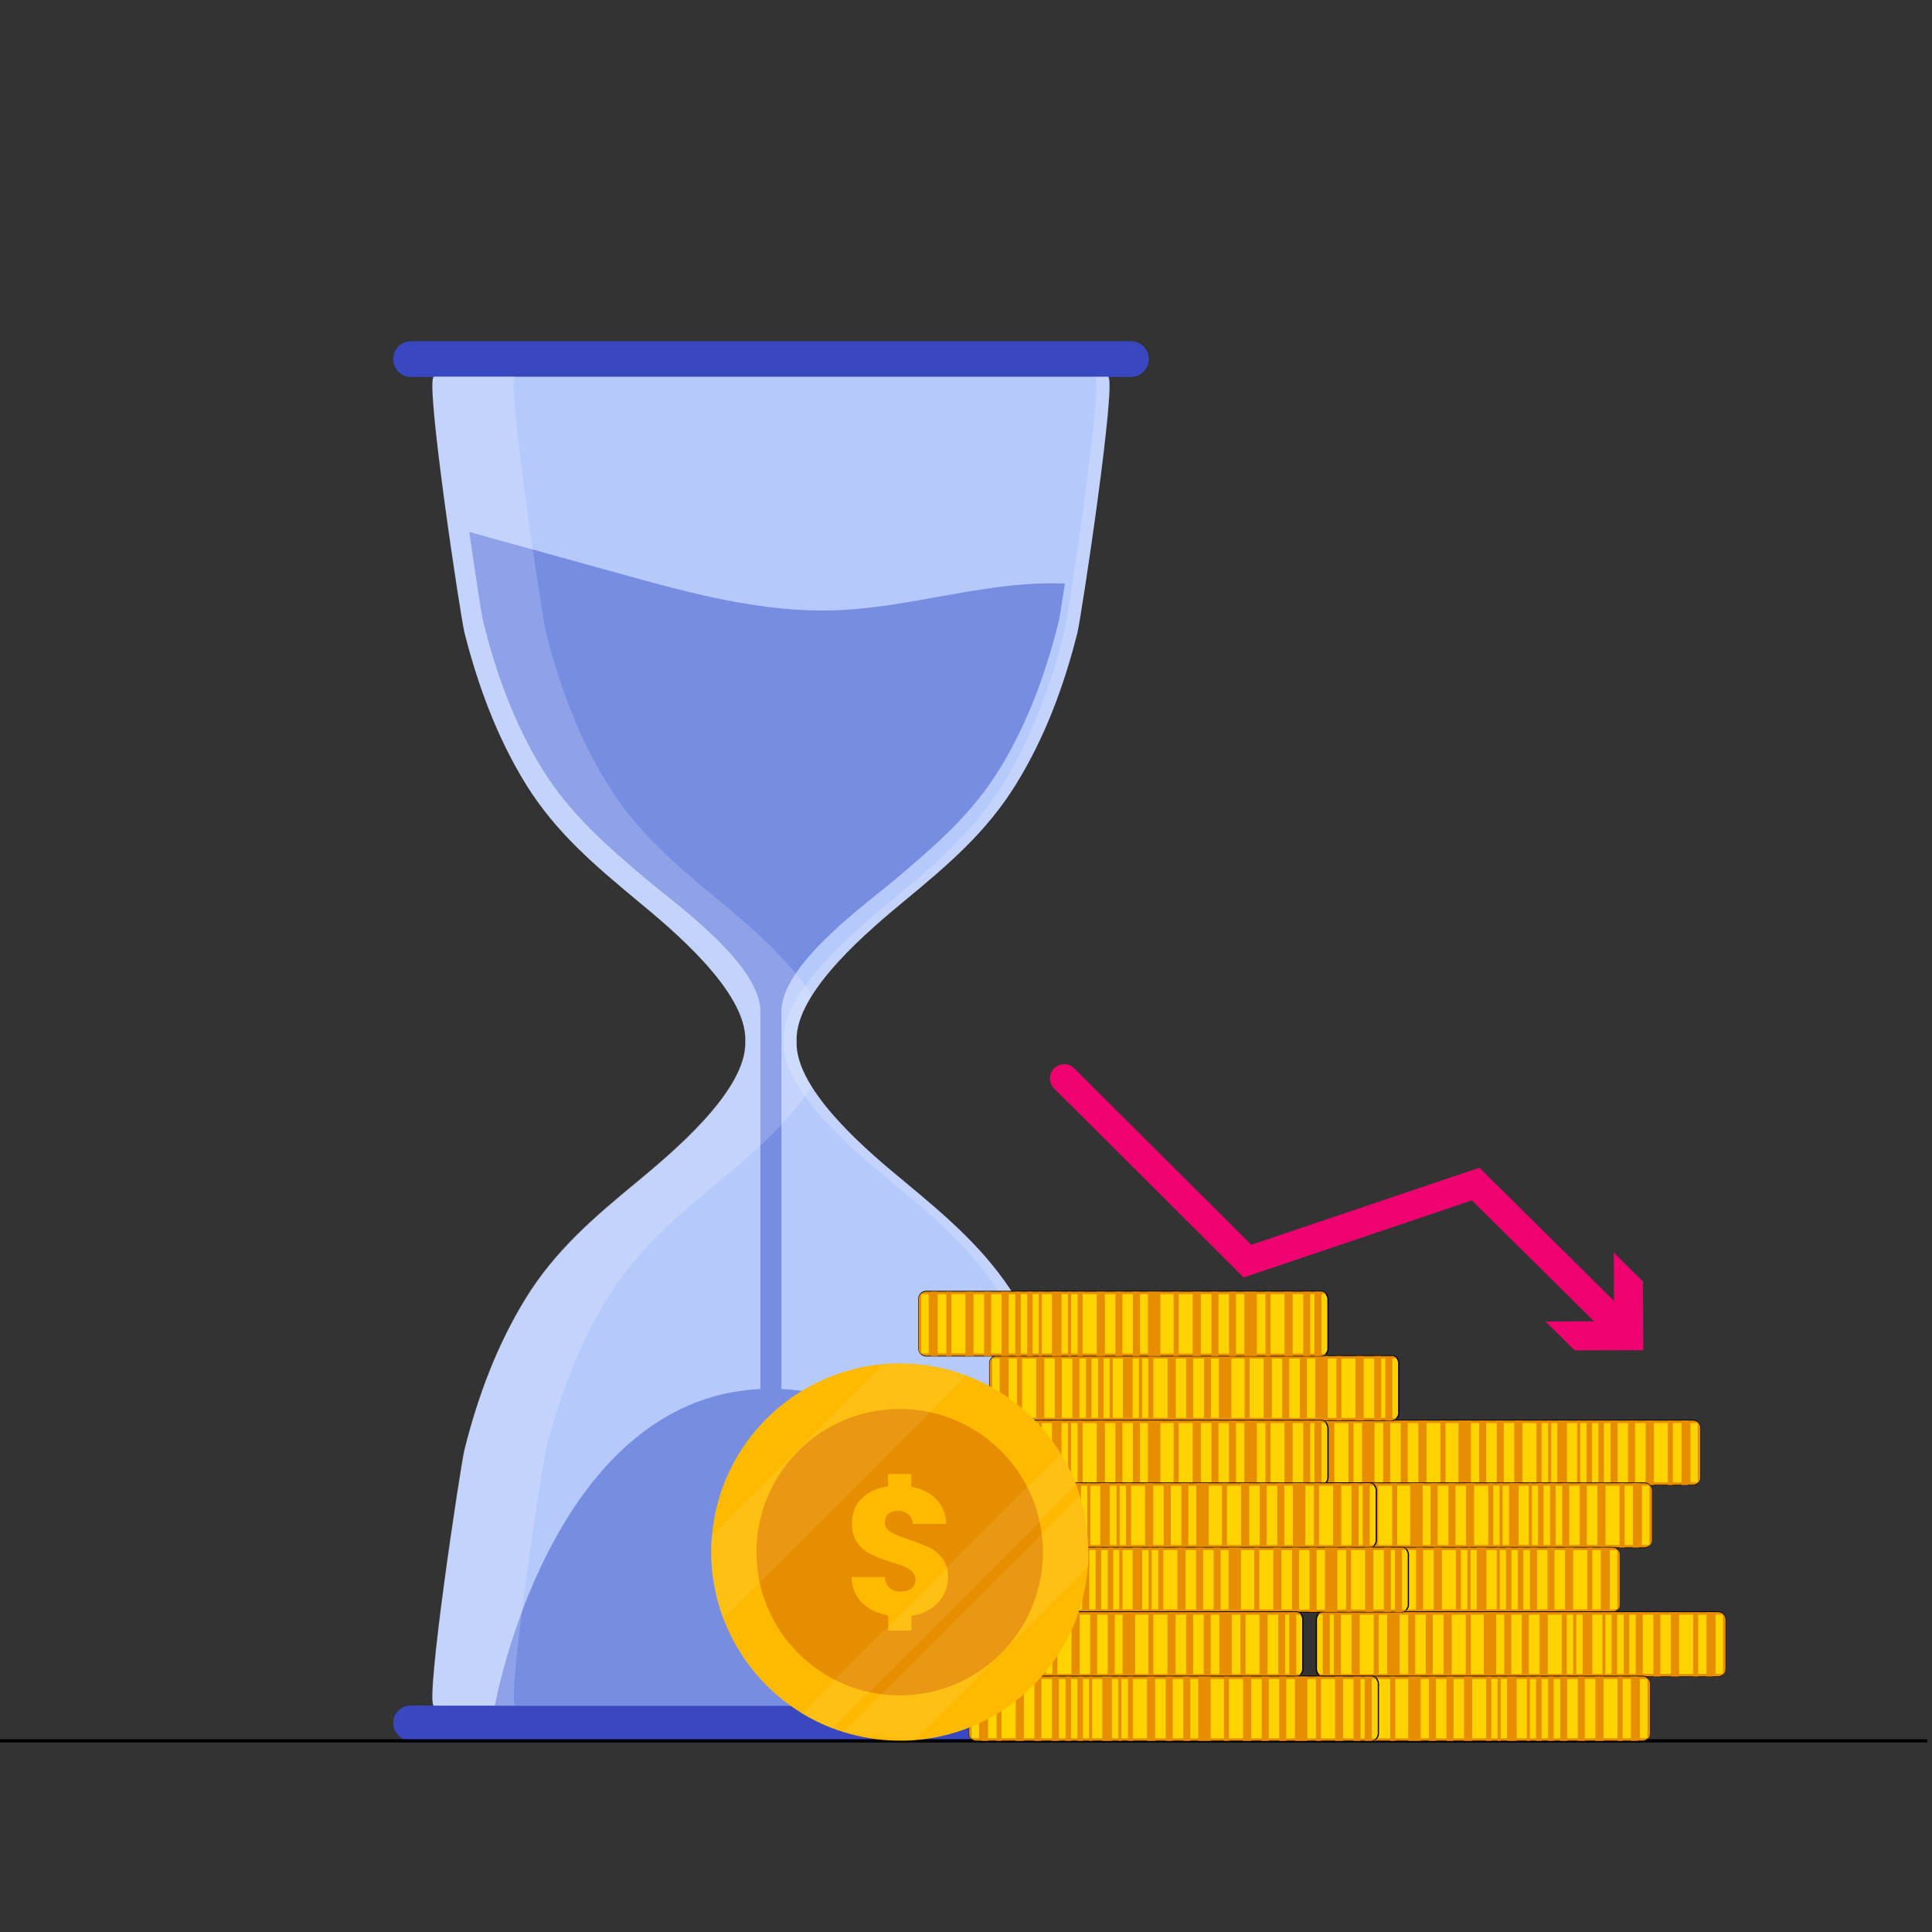
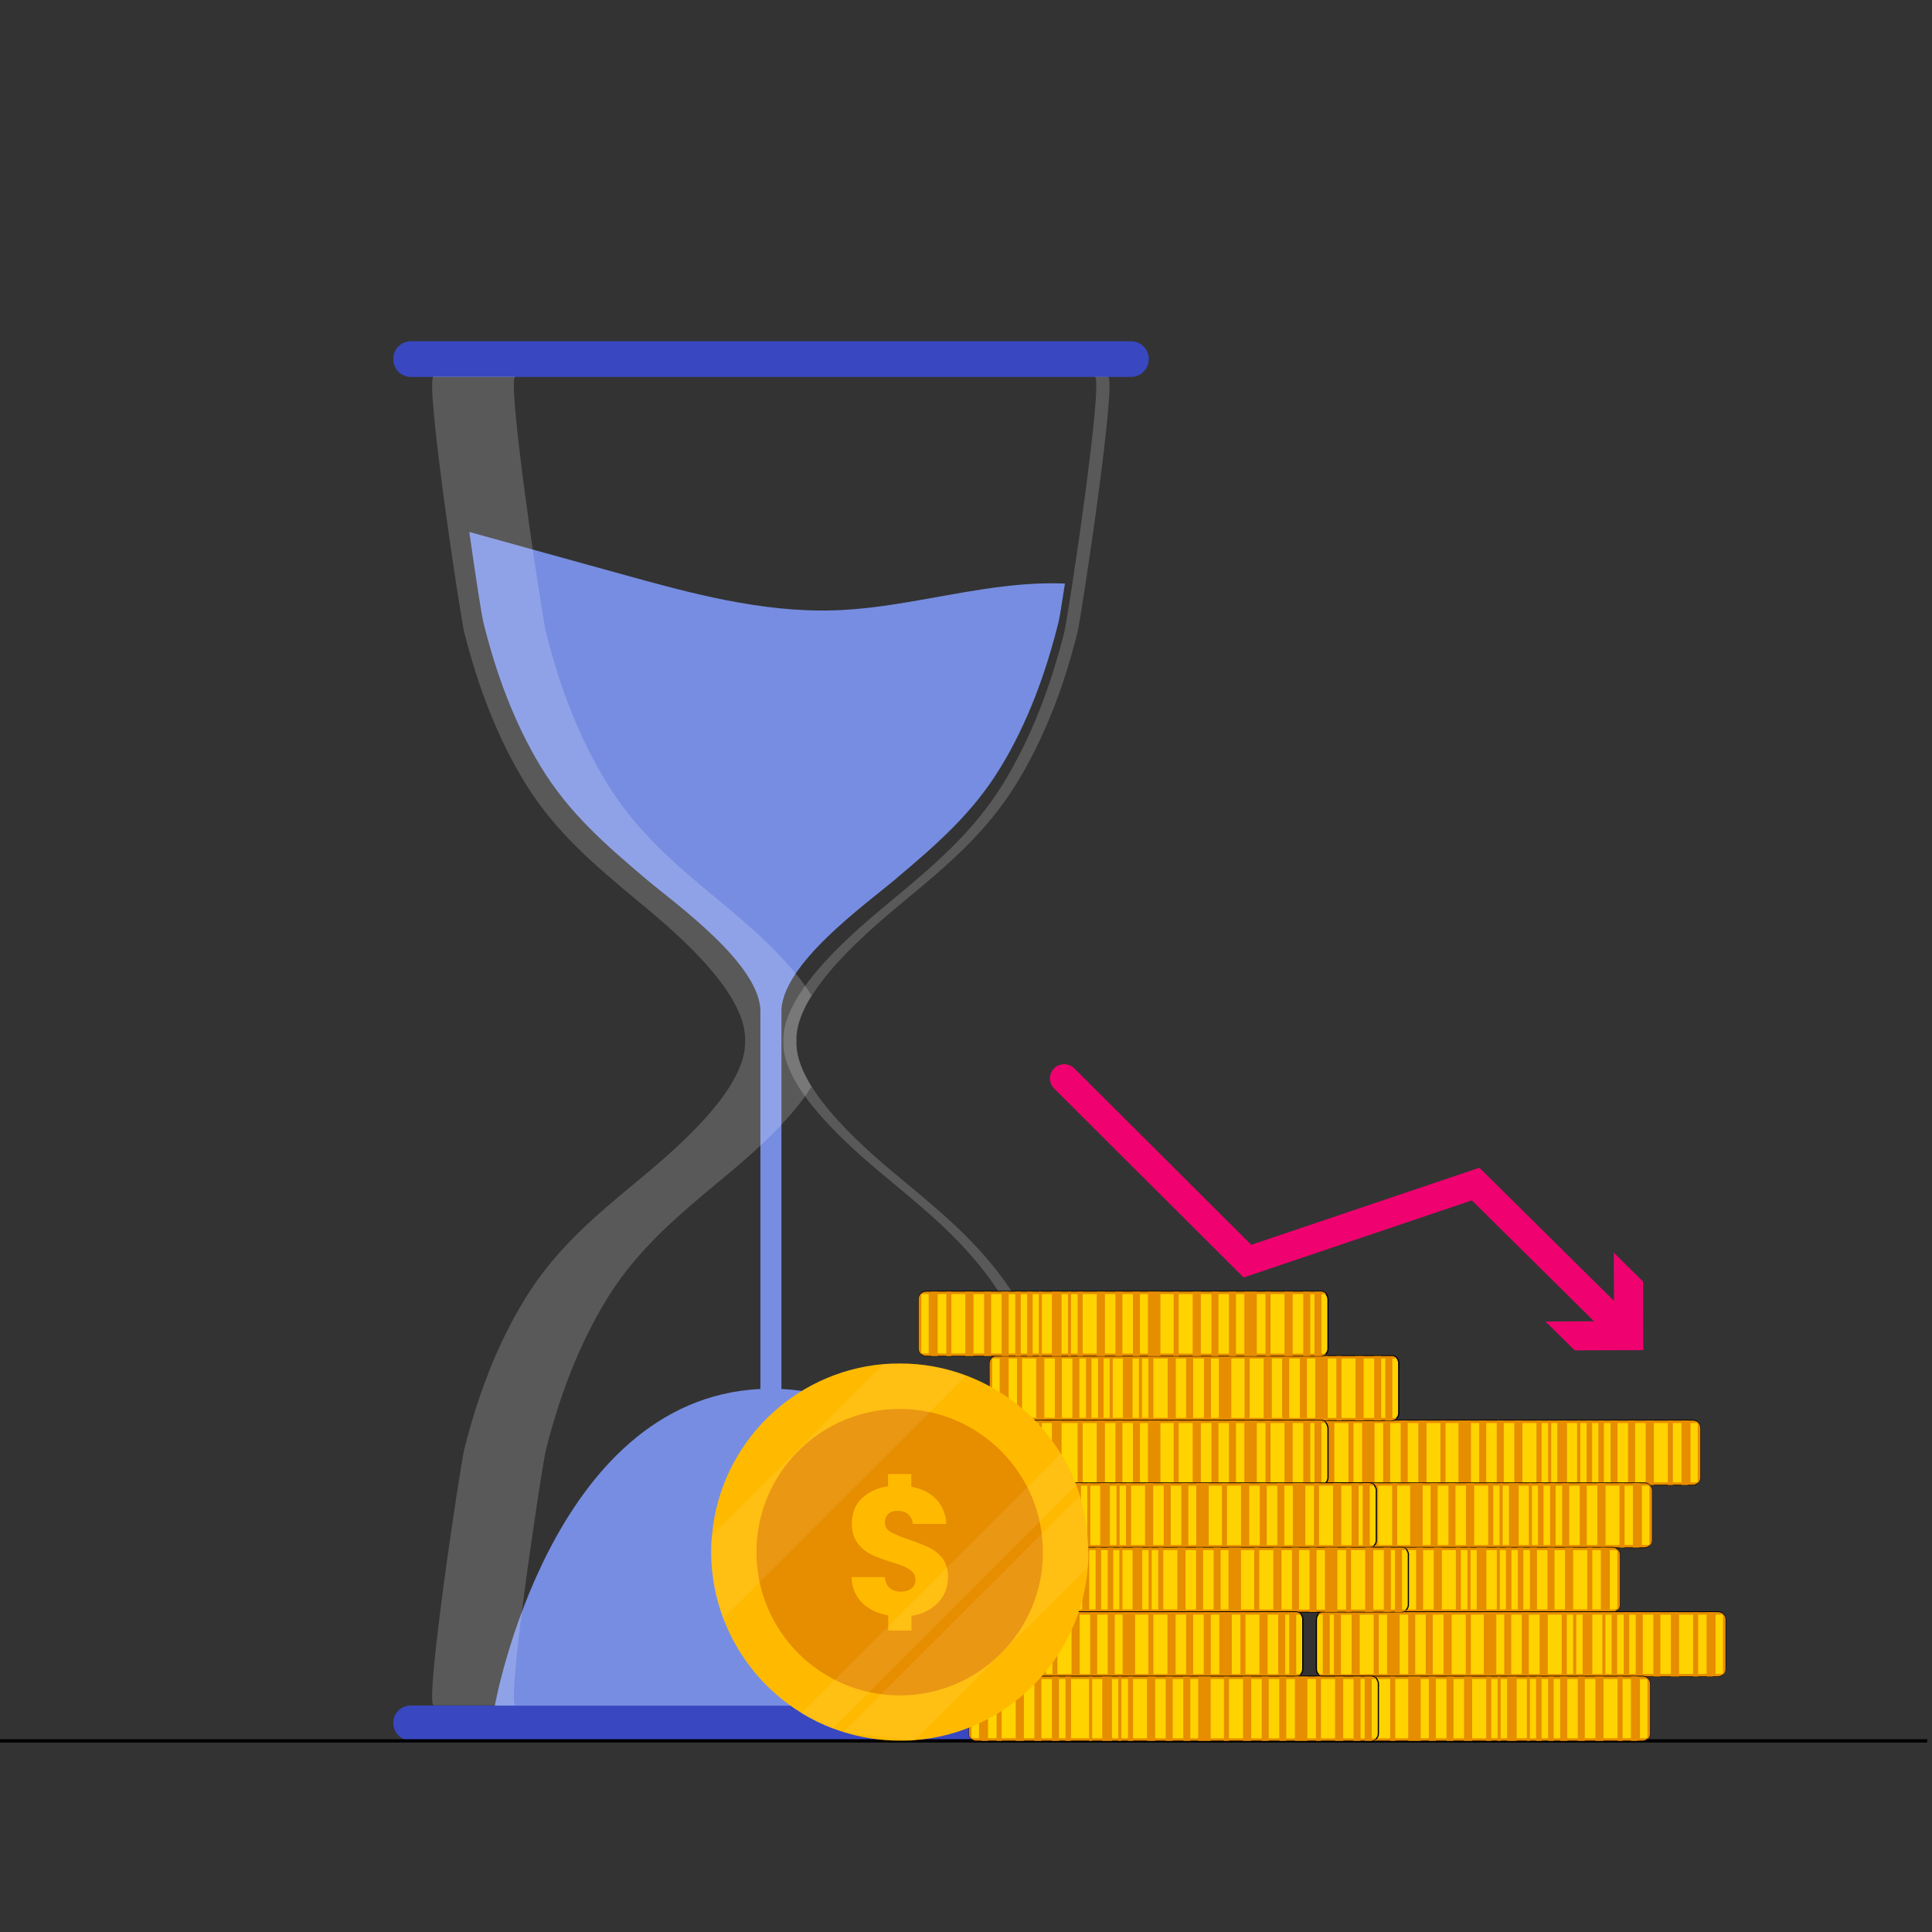
<svg xmlns="http://www.w3.org/2000/svg" id="Layer_1" data-name="Layer 1" viewBox="0 0 206 206">
  <rect x="0" y="0" width="206" height="206" fill="#333333" stroke="none" />
  <defs>
    <style>
      .cls-1, .cls-2, .cls-3, .cls-4 {
        fill: none;
      }

      .cls-2 {
        stroke: #ef026f;
        stroke-linecap: round;
        stroke-width: 3.04px;
      }

      .cls-2, .cls-5, .cls-3 {
        stroke-miterlimit: 10;
      }

      .cls-6 {
        fill: #ef026f;
      }

      .cls-7 {
        fill: #ffba00;
      }

      .cls-8 {
        fill: #e78d00;
      }

      .cls-9 {
        fill: #b5c9fb;
      }

      .cls-10 {
        fill: #3947c0;
      }

      .cls-11 {
        fill: #768de1;
      }

      .cls-5 {
        fill: #ffd300;
        stroke-width: .13px;
      }

      .cls-5, .cls-3 {
        stroke: #000;
      }

      .cls-12 {
        fill: #fff;
        opacity: .19;
      }

      .cls-12, .cls-13 {
        isolation: isolate;
      }

      .cls-3 {
        stroke-width: .35px;
      }

      .cls-13 {
        fill: #ffe6b0;
        opacity: .11;
      }

      .cls-4 {
        opacity: .22;
      }
    </style>
  </defs>
  <g>
    <path class="cls-10" d="m43.8,36.39h76.82c1.03,0,1.87.84,1.87,1.9h0c0,1.03-.84,1.9-1.87,1.9H43.8c-1.03,0-1.87-.84-1.87-1.9h0c-.02-1.05.82-1.9,1.87-1.9Z" />
    <path class="cls-10" d="m43.8,181.85h76.82c1.03,0,1.87.84,1.87,1.87h0c0,1.03-.84,1.87-1.87,1.87H43.8c-1.03,0-1.87-.84-1.87-1.87h0c-.02-1.03.82-1.87,1.87-1.87Z" />
-     <path class="cls-9" d="m108.34,138.43c-3.19-5.15-7.33-8.64-11.9-12.44-3.4-2.81-11.73-9.65-11.5-14.97-.23-5.32,8.13-12.16,11.5-14.97,4.59-3.79,8.74-7.31,11.9-12.44,3.07-4.97,5.11-10.47,6.53-16.11.42-1.66,4.29-27.33,3.26-27.33H46.28c-1.03,0,2.83,25.67,3.26,27.33,1.43,5.62,3.47,11.15,6.53,16.11,3.19,5.15,7.33,8.64,11.9,12.44,3.4,2.81,11.73,9.65,11.5,14.97.23,5.32-8.13,12.16-11.5,14.97-4.59,3.79-8.74,7.31-11.9,12.44-3.07,4.97-5.11,10.47-6.53,16.11-.42,1.66-4.29,27.33-3.26,27.33h71.83c1.03,0-2.83-25.67-3.26-27.33-1.41-5.64-3.47-11.17-6.51-16.11h0Z" />
    <path class="cls-11" d="m95.56,93.67c4.31-3.63,8.2-7,11.17-11.92,2.88-4.75,4.8-10.05,6.14-15.43.09-.35.35-1.92.68-4.1-2.88-.12-5.78.16-8.64.59-5.34.8-10.63,2.11-16.04,2.27-7.71.23-15.27-1.83-22.69-3.89-5.39-1.5-10.77-2.97-16.14-4.47.68,4.82,1.33,8.99,1.5,9.63,1.33,5.39,3.26,10.68,6.14,15.43,3,4.92,6.89,8.29,11.17,11.92,3.19,2.69,12.44,9.25,12.23,14.33v40.07c-22.48,1.08-28.32,33.77-28.32,33.77h58.88s-5.83-32.7-28.32-33.77v-40.07c-.19-5.11,9.06-11.66,12.25-14.36h0Z" />
    <path class="cls-12" d="m58.22,154.54c1.43-5.62,3.47-11.15,6.53-16.11,3.19-5.15,7.33-8.64,11.9-12.44,2.41-1.99,7.33-6.04,9.88-10.12-1.03-1.66-1.69-3.33-1.62-4.87-.07-1.55.59-3.21,1.62-4.87-2.55-4.08-7.47-8.13-9.88-10.12-4.59-3.79-8.74-7.31-11.9-12.44-3.07-4.97-5.11-10.47-6.53-16.11-.42-1.66-4.29-27.33-3.26-27.33h-8.71c-1.03,0,2.83,25.67,3.26,27.33,1.43,5.62,3.47,11.15,6.53,16.11,3.19,5.15,7.33,8.64,11.9,12.44,3.4,2.81,11.73,9.65,11.5,14.97.23,5.32-8.13,12.16-11.5,14.97-4.59,3.79-8.74,7.31-11.9,12.44-3.07,4.97-5.11,10.47-6.53,16.11-.42,1.66-4.29,27.33-3.26,27.33h8.71c-1.03.02,2.83-25.62,3.26-27.29h0Z" />
-     <path class="cls-12" d="m108.34,138.43c-3.19-5.15-7.33-8.64-11.9-12.44-3.4-2.81-11.73-9.65-11.5-14.97-.23-5.32,8.13-12.16,11.5-14.97,4.59-3.79,8.74-7.31,11.9-12.44,3.07-4.97,5.11-10.47,6.53-16.11.42-1.66,4.29-27.33,3.26-27.33h-1.41c1.03,0-2.83,25.67-3.26,27.33-1.43,5.62-3.47,11.15-6.53,16.11-3.19,5.15-7.33,8.64-11.9,12.44-3.4,2.81-11.73,9.65-11.5,14.97-.23,5.32,8.13,12.16,11.5,14.97,4.59,3.79,8.74,7.31,11.9,12.44,3.07,4.97,5.11,10.47,6.53,16.11.42,1.66,4.29,27.33,3.26,27.33h1.41c1.03,0-2.83-25.67-3.26-27.33-1.43-5.64-3.49-11.17-6.53-16.11h0Z" />
+     <path class="cls-12" d="m108.34,138.43c-3.19-5.15-7.33-8.64-11.9-12.44-3.4-2.81-11.73-9.65-11.5-14.97-.23-5.32,8.13-12.16,11.5-14.97,4.59-3.79,8.74-7.31,11.9-12.44,3.07-4.97,5.11-10.47,6.53-16.11.42-1.66,4.29-27.33,3.26-27.33h-1.41c1.03,0-2.83,25.67-3.26,27.33-1.43,5.62-3.47,11.15-6.53,16.11-3.19,5.15-7.33,8.64-11.9,12.44-3.4,2.81-11.73,9.65-11.5,14.97-.23,5.32,8.13,12.16,11.5,14.97,4.59,3.79,8.74,7.31,11.9,12.44,3.07,4.97,5.11,10.47,6.53,16.11.42,1.66,4.29,27.33,3.26,27.33c1.03,0-2.83-25.67-3.26-27.33-1.43-5.64-3.49-11.17-6.53-16.11h0Z" />
  </g>
  <line class="cls-3" y1="185.62" x2="205.49" y2="185.62" />
  <g>
    <g>
      <g>
        <path class="cls-5" d="m137.67,152.27v5.27c0,.21.07.4.21.54l.05.05s.05.05.09.07h0s.09.05.12.07c.05.02.09.02.14.05h42.23s.12,0,.16-.02h0s.09-.02.14-.05.09-.05.12-.07h0s.05-.02.07-.05c0,0,.02,0,.02-.02l.05-.05c.14-.14.21-.33.21-.54v-5.27c0-.21-.07-.4-.21-.54l-.07-.07c-.14-.12-.3-.19-.52-.19h-42.2s-.05,0-.07.02c-.05.02-.09.02-.12.05-.02.02-.07.05-.09.05-.05.02-.09.07-.12.12-.14.19-.21.37-.21.59h0Z" />
        <path class="cls-8" d="m137.88,151.73h43.23c-.14-.16-.35-.26-.59-.26h-42.25s-.05,0-.07.02c-.05.02-.09.02-.12.05-.02.02-.07.05-.09.05-.05.05-.07.09-.12.14h0Z" />
        <path class="cls-8" d="m137.88,158.08l.05.05s.05.05.09.07h0s.09.05.12.07c.05.02.09.02.14.05h42.23s.12,0,.16-.02h0s.09-.02.14-.05.09-.05.12-.07h0s.05-.02.07-.05c0,0,.02,0,.02-.02l.05-.05-43.19.02h0Z" />
        <path class="cls-8" d="m179.29,151.48v6.86h.54s.07,0,.12-.02h0s.07-.02.09-.05.07-.05.09-.07h0l.07-.07s.02-.05.05-.05v-6.35c-.12-.16-.26-.26-.42-.26h-.54Z" />
        <path class="cls-8" d="m181.02,151.66v6.49s.02,0,.02-.02l.05-.05c.14-.14.21-.33.21-.54v-5.27c0-.21-.07-.4-.21-.54,0-.05-.02-.07-.07-.07h0Z" />
        <rect class="cls-8" x="177.83" y="151.48" width=".54" height="6.86" />
        <rect class="cls-8" x="175.47" y="151.48" width=".87" height="6.86" />
        <rect class="cls-8" x="171.72" y="151.48" width=".75" height="6.86" />
        <rect class="cls-8" x="173.59" y="151.48" width=".75" height="6.86" />
        <rect class="cls-8" x="168.16" y="151.48" width=".33" height="6.86" />
        <rect class="cls-8" x="165.07" y="151.48" width=".33" height="6.86" />
        <rect class="cls-8" x="169.17" y="151.48" width=".59" height="6.86" />
        <rect class="cls-8" x="170.43" y="151.48" width=".59" height="6.86" />
        <rect class="cls-8" x="166.05" y="151.48" width="1.03" height="6.86" />
        <rect class="cls-8" x="163.83" y="151.48" width=".54" height="6.86" />
        <rect class="cls-8" x="161.46" y="151.48" width=".87" height="6.86" />
        <rect class="cls-8" x="157.72" y="151.48" width=".75" height="6.86" />
        <rect class="cls-8" x="159.59" y="151.48" width=".75" height="6.86" />
        <rect class="cls-8" x="155.51" y="151.48" width="1.33" height="6.86" />
        <rect class="cls-8" x="153.59" y="151.48" width=".54" height="6.86" />
        <rect class="cls-8" x="151.23" y="151.48" width=".87" height="6.86" />
        <rect class="cls-8" x="147.48" y="151.48" width=".75" height="6.86" />
        <rect class="cls-8" x="149.35" y="151.48" width=".75" height="6.86" />
        <rect class="cls-8" x="145.23" y="151.48" width="1.33" height="6.86" />
        <rect class="cls-8" x="143.78" y="151.48" width=".54" height="6.86" />
        <rect class="cls-8" x="141.41" y="151.48" width=".87" height="6.86" />
        <rect class="cls-8" x="139.54" y="151.48" width=".75" height="6.86" />
        <path class="cls-8" d="m138.37,151.48v6.86h.75v-6.86h-.75Z" />
      </g>
      <g>
        <path class="cls-5" d="m132.51,158.95v5.27c0,.21.07.4.21.54l.05.05s.05.05.09.07h0s.09.05.12.07c.05.02.09.02.14.05h42.23s.12,0,.16-.02h0s.09-.02.14-.05.09-.05.12-.07h0s.05-.02.07-.05c0,0,.02,0,.02-.02l.05-.05c.14-.14.21-.33.21-.54v-5.27c0-.21-.07-.4-.21-.54l-.07-.07c-.14-.12-.3-.19-.52-.19h-42.2s-.05,0-.07.02c-.05.02-.09.02-.12.05-.02.02-.07.05-.09.05-.05.02-.09.07-.12.12-.14.19-.21.37-.21.59h0Z" />
        <path class="cls-8" d="m132.73,158.41h43.23c-.14-.16-.35-.26-.59-.26h-42.25s-.05,0-.07.02c-.05.02-.09.02-.12.05-.02.02-.07.05-.09.05-.05.07-.09.09-.12.14h0Z" />
        <path class="cls-8" d="m132.73,164.75l.05.05s.05.05.09.07h0s.09.05.12.07c.05.02.09.02.14.05h42.23s.12,0,.16-.02h0s.09-.02.14-.05.09-.05.12-.07h0s.05-.02.07-.05c0,0,.02,0,.02-.02l.05-.05-43.19.02h0Z" />
        <path class="cls-8" d="m174.11,158.15v6.86h.54s.07,0,.12-.02h0s.07-.02.09-.05.07-.05.09-.07h0l.07-.07s.02-.05.05-.05v-6.35c-.12-.16-.26-.26-.42-.26h-.54Z" />
        <path class="cls-8" d="m175.87,158.34v6.49s.02,0,.02-.02l.05-.05c.14-.14.21-.33.21-.54v-5.27c0-.21-.07-.4-.21-.54,0-.02-.02-.05-.07-.07h0Z" />
        <rect class="cls-8" x="172.68" y="158.15" width=".54" height="6.86" />
        <rect class="cls-8" x="170.32" y="158.15" width=".87" height="6.86" />
        <rect class="cls-8" x="166.57" y="158.15" width=".75" height="6.86" />
        <rect class="cls-8" x="168.44" y="158.15" width=".75" height="6.86" />
        <rect class="cls-8" x="163.01" y="158.15" width=".33" height="6.86" />
        <rect class="cls-8" x="159.89" y="158.15" width=".33" height="6.86" />
        <rect class="cls-8" x="163.99" y="158.15" width=".59" height="6.86" />
        <rect class="cls-8" x="165.28" y="158.15" width=".59" height="6.86" />
        <rect class="cls-8" x="160.9" y="158.15" width="1.03" height="6.86" />
        <rect class="cls-8" x="158.68" y="158.15" width=".54" height="6.86" />
        <rect class="cls-8" x="156.31" y="158.15" width=".87" height="6.86" />
        <rect class="cls-8" x="152.54" y="158.15" width=".75" height="6.86" />
        <rect class="cls-8" x="154.44" y="158.15" width=".75" height="6.86" />
        <rect class="cls-8" x="150.36" y="158.15" width="1.33" height="6.86" />
        <rect class="cls-8" x="148.44" y="158.15" width=".54" height="6.86" />
        <rect class="cls-8" x="146.08" y="158.15" width=".87" height="6.86" />
        <rect class="cls-8" x="142.3" y="158.15" width=".75" height="6.86" />
        <rect class="cls-8" x="144.2" y="158.15" width=".75" height="6.86" />
        <rect class="cls-8" x="140.06" y="158.15" width="1.33" height="6.86" />
        <rect class="cls-8" x="138.63" y="158.15" width=".54" height="6.86" />
        <rect class="cls-8" x="136.26" y="158.15" width=".87" height="6.86" />
        <rect class="cls-8" x="134.39" y="158.15" width=".75" height="6.86" />
        <path class="cls-8" d="m133.19,158.15v6.86h.75v-6.86h-.75Z" />
      </g>
      <g>
        <path class="cls-5" d="m129.07,165.81v5.27c0,.21.07.4.21.54l.05.05s.05.05.09.07h0s.09.05.12.07c.05.02.09.02.14.05h42.25s.12,0,.16-.02h0s.09-.02.14-.05.09-.05.12-.07h0s.05-.02.07-.05c0,0,.02,0,.02-.02l.05-.05c.14-.14.21-.33.21-.54v-5.25c0-.21-.07-.4-.21-.54l-.07-.07c-.14-.12-.3-.19-.52-.19h-42.23s-.05,0-.07.02c-.05.02-.09.02-.12.05-.02.02-.07.05-.09.05-.05.02-.09.07-.12.12-.14.16-.21.35-.21.56h0Z" />
        <path class="cls-8" d="m129.28,165.27h43.23c-.14-.16-.35-.26-.59-.26h-42.25s-.05,0-.07.02c-.05.02-.09.02-.12.05-.02.02-.07.05-.09.05-.05.07-.07.12-.12.14h0Z" />
        <path class="cls-8" d="m129.28,171.62l.05.05s.05.05.09.07h0s.09.05.12.07c.05.02.09.02.14.05h42.25s.12,0,.16-.02h0s.09-.02.14-.05.09-.05.12-.07h0s.05-.02.07-.05c0,0,.02,0,.02-.02l.05-.05-43.21.02h0Z" />
        <path class="cls-8" d="m170.69,165.01v6.89h.54s.07,0,.12-.02h0s.07-.02.09-.05.07-.05.09-.07h0l.07-.07s.02-.05.05-.05v-6.35c-.12-.16-.26-.26-.42-.26l-.54-.02h0Z" />
        <path class="cls-8" d="m172.45,165.2v6.49s.02,0,.02-.02l.05-.05c.14-.14.21-.33.21-.54v-5.27c0-.21-.07-.4-.21-.54-.02-.02-.05-.05-.07-.07h0Z" />
        <rect class="cls-8" x="169.24" y="165.01" width=".54" height="6.86" />
        <rect class="cls-8" x="166.87" y="165.01" width=".87" height="6.86" />
        <rect class="cls-8" x="163.13" y="165.01" width=".75" height="6.86" />
        <rect class="cls-8" x="165" y="165.01" width=".75" height="6.86" />
        <rect class="cls-8" x="159.59" y="165.01" width=".33" height="6.86" />
        <rect class="cls-8" x="156.47" y="165.01" width=".33" height="6.86" />
        <rect class="cls-8" x="160.57" y="165.01" width=".59" height="6.86" />
        <rect class="cls-8" x="161.84" y="165.01" width=".59" height="6.86" />
        <rect class="cls-8" x="157.46" y="165.01" width="1.03" height="6.86" />
        <rect class="cls-8" x="155.23" y="165.01" width=".54" height="6.86" />
        <rect class="cls-8" x="152.87" y="165.01" width=".87" height="6.86" />
        <rect class="cls-8" x="149.12" y="165.01" width=".75" height="6.86" />
        <rect class="cls-8" x="150.99" y="165.01" width=".75" height="6.86" />
        <rect class="cls-8" x="146.94" y="165.01" width="1.33" height="6.86" />
        <rect class="cls-8" x="145" y="165.01" width=".54" height="6.86" />
        <rect class="cls-8" x="142.63" y="165.01" width=".87" height="6.86" />
        <rect class="cls-8" x="138.89" y="165.01" width=".75" height="6.86" />
        <rect class="cls-8" x="140.76" y="165.01" width=".75" height="6.86" />
        <rect class="cls-8" x="136.64" y="165.01" width="1.33" height="6.86" />
        <rect class="cls-8" x="135.18" y="165.01" width=".54" height="6.86" />
        <rect class="cls-8" x="132.82" y="165.01" width=".87" height="6.86" />
        <rect class="cls-8" x="130.95" y="165.01" width=".75" height="6.86" />
        <path class="cls-8" d="m129.77,165.04v6.86h.75v-6.86h-.63s-.09,0-.12,0h0Z" />
      </g>
      <g>
        <path class="cls-5" d="m140.36,172.69v5.27c0,.21.07.4.21.54l.05.05s.05.05.09.07h0s.09.05.12.07c.05.02.09.02.14.05h42.23s.12,0,.16-.02h0s.09-.02.14-.05.09-.05.12-.07h0s.05-.02.07-.05c0,0,.02,0,.02-.02l.05-.05c.14-.14.21-.33.21-.54v-5.27c0-.21-.07-.4-.21-.54l-.07-.07c-.14-.12-.3-.19-.52-.19h-42.2s-.05,0-.07.02c-.05.02-.09.02-.12.05-.02.02-.07.05-.09.05-.05.02-.09.07-.12.12-.14.19-.21.37-.21.59h0Z" />
        <path class="cls-8" d="m140.57,172.16h43.23c-.14-.16-.35-.26-.59-.26h-42.25s-.05,0-.07.02c-.05.02-.09.02-.12.05-.02.02-.07.05-.09.05-.05.05-.09.09-.12.14h0Z" />
        <path class="cls-8" d="m140.57,178.5l.05.05s.05.05.09.07h0s.09.05.12.07c.05.02.09.02.14.05h42.23s.12,0,.16-.02h0s.09-.02.14-.05.09-.05.12-.07h0s.05-.02.07-.05c0,0,.02,0,.02-.02l.05-.05-43.19.02h0Z" />
        <path class="cls-8" d="m181.96,171.9v6.86h.54s.07,0,.12-.02h0s.07-.02.09-.05.07-.05.09-.07h0l.07-.07s.02-.05.05-.05v-6.35c-.12-.16-.26-.26-.42-.26h-.54Z" />
        <path class="cls-8" d="m183.71,172.09v6.49s.02,0,.02-.02l.05-.05c.14-.14.21-.33.21-.54v-5.27c0-.21-.07-.4-.21-.54-.02-.02-.05-.07-.07-.07h0Z" />
        <rect class="cls-8" x="180.53" y="171.9" width=".54" height="6.86" />
        <rect class="cls-8" x="178.16" y="171.9" width=".87" height="6.86" />
        <rect class="cls-8" x="174.41" y="171.9" width=".75" height="6.86" />
        <rect class="cls-8" x="176.29" y="171.9" width=".75" height="6.86" />
        <rect class="cls-8" x="170.85" y="171.9" width=".33" height="6.86" />
        <rect class="cls-8" x="167.74" y="171.9" width=".33" height="6.86" />
        <rect class="cls-8" x="171.84" y="171.9" width=".59" height="6.86" />
        <rect class="cls-8" x="173.13" y="171.9" width=".59" height="6.86" />
        <rect class="cls-8" x="168.75" y="171.9" width="1.03" height="6.86" />
        <rect class="cls-8" x="166.52" y="171.9" width=".54" height="6.86" />
        <rect class="cls-8" x="164.16" y="171.9" width=".87" height="6.86" />
        <rect class="cls-8" x="160.39" y="171.9" width=".75" height="6.86" />
        <rect class="cls-8" x="162.26" y="171.9" width=".75" height="6.86" />
        <rect class="cls-8" x="158.21" y="171.9" width="1.33" height="6.86" />
        <rect class="cls-8" x="156.29" y="171.9" width=".54" height="6.86" />
        <rect class="cls-8" x="153.92" y="171.9" width=".87" height="6.86" />
        <rect class="cls-8" x="150.15" y="171.9" width=".75" height="6.86" />
        <rect class="cls-8" x="152.02" y="171.9" width=".75" height="6.86" />
        <rect class="cls-8" x="147.9" y="171.9" width="1.33" height="6.86" />
        <rect class="cls-8" x="146.47" y="171.9" width=".54" height="6.86" />
        <rect class="cls-8" x="144.11" y="171.9" width=".87" height="6.86" />
        <rect class="cls-8" x="142.23" y="171.9" width=".75" height="6.86" />
        <path class="cls-8" d="m141.04,171.9v6.86h.75v-6.86h-.75Z" />
      </g>
      <g>
        <path class="cls-5" d="m132.3,179.56v5.27c0,.21.07.4.21.54l.05.05s.05.05.09.07h0s.09.05.12.07c.05.02.09.02.14.05h42.23s.12,0,.16-.02h0s.09-.02.14-.05.09-.05.12-.07h0s.05-.02.07-.05c0,0,.02,0,.02-.02l.05-.05c.14-.14.21-.33.21-.54v-5.27c0-.21-.07-.4-.21-.54l-.07-.07c-.14-.12-.3-.19-.52-.19h-42.2s-.05,0-.07.02c-.05.02-.09.02-.12.05-.02.02-.07.05-.09.05-.05.02-.09.07-.12.12-.14.19-.21.37-.21.59h0Z" />
        <path class="cls-8" d="m132.51,179.02h43.23c-.14-.16-.35-.26-.59-.26h-42.25s-.05,0-.07.02c-.05.02-.09.02-.12.05-.02.02-.07.05-.09.05-.05.07-.09.09-.12.14h0Z" />
        <path class="cls-8" d="m132.51,185.36l.05.05s.05.05.09.07h0s.09.05.12.07c.05.02.09.02.14.05h42.23s.12,0,.16-.02h0s.09-.02.14-.05.09-.05.12-.07h0s.05-.02.07-.05c0,0,.02,0,.02-.02l.05-.05-43.19.02h0Z" />
        <path class="cls-8" d="m173.9,178.76v6.86h.54s.07,0,.12-.02h0s.07-.02.09-.05.07-.05.09-.07h0l.07-.07s.02-.05.05-.05v-6.35c-.12-.16-.26-.26-.42-.26h-.54Z" />
        <path class="cls-8" d="m175.66,178.95v6.49s.02,0,.02-.02l.05-.05c.14-.14.21-.33.21-.54v-5.27c0-.21-.07-.4-.21-.54,0-.02-.02-.05-.07-.07h0Z" />
        <rect class="cls-8" x="172.47" y="178.76" width=".54" height="6.86" />
        <rect class="cls-8" x="170.11" y="178.76" width=".87" height="6.86" />
        <rect class="cls-8" x="166.36" y="178.76" width=".75" height="6.86" />
        <rect class="cls-8" x="168.23" y="178.76" width=".75" height="6.86" />
        <rect class="cls-8" x="162.8" y="178.76" width=".33" height="6.86" />
        <rect class="cls-8" x="159.68" y="178.76" width=".33" height="6.86" />
        <rect class="cls-8" x="163.78" y="178.76" width=".59" height="6.86" />
        <rect class="cls-8" x="165.07" y="178.76" width=".59" height="6.86" />
        <rect class="cls-8" x="160.69" y="178.76" width="1.03" height="6.86" />
        <rect class="cls-8" x="158.47" y="178.76" width=".54" height="6.86" />
        <rect class="cls-8" x="156.1" y="178.76" width=".87" height="6.86" />
        <rect class="cls-8" x="152.35" y="178.76" width=".75" height="6.86" />
        <rect class="cls-8" x="154.23" y="178.76" width=".75" height="6.86" />
        <rect class="cls-8" x="150.15" y="178.76" width="1.33" height="6.86" />
        <rect class="cls-8" x="148.23" y="178.76" width=".54" height="6.86" />
        <rect class="cls-8" x="145.86" y="178.76" width=".87" height="6.86" />
        <rect class="cls-8" x="142.12" y="178.76" width=".75" height="6.86" />
        <rect class="cls-8" x="143.99" y="178.76" width=".75" height="6.86" />
        <rect class="cls-8" x="139.87" y="178.76" width="1.33" height="6.86" />
        <rect class="cls-8" x="138.42" y="178.76" width=".54" height="6.86" />
        <rect class="cls-8" x="136.05" y="178.76" width=".87" height="6.86" />
        <rect class="cls-8" x="134.18" y="178.76" width=".75" height="6.86" />
        <path class="cls-8" d="m132.98,178.76v6.86h.75v-6.86h-.75Z" />
      </g>
    </g>
    <g class="cls-4">
      <path class="cls-1" d="m129.28,165.27l.12-.12s.07-.05.09-.05c.05-.02.07-.05.12-.05.02,0,.05,0,.07-.02s.05,0,.07,0h32.11-28.76s-.09-.02-.14-.05c-.05-.02-.09-.05-.12-.07h0s-.05-.05-.09-.07l-.05-.05c-.14-.14-.21-.33-.21-.54v-5.27c0-.21.07-.4.21-.54l.12-.12s.07-.05.09-.05c.05-.02.07-.05.12-.05.02,0,.05,0,.07-.02s.05,0,.07,0h4.75s-.02,0-.02-.02l-.05-.05c-.14-.14-.21-.33-.21-.54v-5.27c0-.21.07-.4.21-.54l.12-.12s.07-.05.09-.05c.05-.02.07-.05.12-.05.02,0,.05,0,.07-.02s.05,0,.07,0h42.2s.12,0,.16.02h.05s.07.02.09.02.05.02.05.02c.02,0,.05.02.07.05.02.02.05.02.07.05h0l.07.07c.14.14.21.33.21.54v5.27c0,.21-.07.4-.21.54l-.05.05-.02.02s-.05.02-.07.05h0s-.09.05-.12.07-.09.02-.14.05h0s-.12.02-.16.02h-4.66l.07.07c.14.14.21.33.21.54v5.27c0,.21-.07.4-.21.54l-.05.05-.02.02s-.05.02-.07.05h0s-.09.05-.12.07c-.05.02-.09.02-.14.05h0s-.12.02-.16.02h-12.98,9.51s.12,0,.16.02t.05.02s.07.02.09.02.05.02.05.02c.02,0,.05.02.07.05.02.02.05.02.07.05h0l.07.07c.14.14.21.33.21.54v5.27c0,.21-.07.4-.21.54l-.05.05-.02.02s-.05.02-.07.05h0s-.09.05-.12.07c-.05.02-.09.02-.14.05h0s-.12.02-.16.02h-42.23s-.09-.02-.14-.05c-.05-.02-.09-.05-.12-.07h0s-.05-.05-.09-.07l-.05-.05c-.14-.14-.21-.33-.21-.54v-5.36c0-.21.07-.4.21-.54h0Z" />
      <path class="cls-1" d="m132.63,178.9s.07-.05.09-.05c.05-.02.07-.05.12-.05.02,0,.05,0,.07-.02h32.18-24.15s-.09-.02-.14-.05c-.05-.02-.09-.05-.12-.07h0s-.05-.05-.09-.07l-.05-.05c-.14-.14-.21-.33-.21-.54v-5.27c0-.21.07-.4.21-.54l.12-.12s.07-.05.09-.05c.05-.02.07-.05.12-.05.02,0,.05,0,.07-.02h42.27s.12,0,.16.02h.05s.07.02.09.02.05.02.05.02c.02,0,.05.02.07.05.02.02.05.02.07.05h0l.07.07c.14.14.21.33.21.54v5.27c0,.21-.07.4-.21.54l-.05.05-.02.02s-.05.02-.07.05h0s-.09.05-.12.07-.09.02-.14.05h0s-.12.02-.16.02h-17.59,9.51s.12,0,.16.02h.05s.07.02.09.02.05.02.05.02c.02,0,.05.02.07.05.02.02.05.02.07.05h0l.07.07c.14.14.21.33.21.54v5.27c0,.21-.07.4-.21.54l-.05.05-.02.02s-.05.02-.07.05h0s-.09.05-.12.07c-.05.02-.09.02-.14.05h0s-.12.02-.16.02h-42.23s-.09-.02-.14-.05c-.05-.02-.09-.05-.12-.07h0s-.05-.05-.09-.07l-.05-.05c-.14-.14-.21-.33-.21-.54v-5.27c0-.21.07-.4.21-.54.02-.09.07-.12.12-.16h0Z" />
    </g>
    <g>
      <g>
        <path class="cls-5" d="m149.14,145.39v5.27c0,.21-.07.4-.21.54l-.05.05s-.05.05-.09.07h0s-.09.05-.12.07c-.05.02-.09.02-.14.05h-42.23s-.12,0-.16-.02h0s-.09-.02-.14-.05-.09-.05-.12-.07h0s-.05-.02-.07-.05c0,0-.02,0-.02-.02l-.05-.05c-.14-.14-.21-.33-.21-.54v-5.27c0-.21.07-.4.21-.54l.07-.07c.14-.12.3-.19.52-.19h42.23s.05,0,.07.02c.05.02.09.02.12.05.02.02.07.05.09.05.05.02.09.07.12.12.12.19.19.37.19.59h0Z" />
        <path class="cls-8" d="m148.93,144.85h-43.23c.14-.16.35-.26.59-.26h42.23s.05,0,.07.02c.05.02.09.02.12.05.02.02.07.05.09.05l.14.14h0Z" />
        <path class="cls-8" d="m148.93,151.19l-.05.05s-.05.05-.09.07h0s-.09.05-.12.07c-.05.02-.09.02-.14.05h-42.23s-.12,0-.16-.02h0s-.09-.02-.14-.05-.09-.05-.12-.07h0s-.05-.02-.07-.05c0,0-.02,0-.02-.02l-.05-.05,43.19.02h0Z" />
        <path class="cls-8" d="m107.55,144.59v6.86h-.54s-.07,0-.12-.02h0s-.07-.02-.09-.05-.07-.05-.09-.07h0l-.07-.07s-.02-.05-.05-.05v-6.35c.12-.16.26-.26.42-.26h.54Z" />
        <path class="cls-8" d="m105.79,144.78v6.49s-.02,0-.02-.02l-.05-.05c-.14-.14-.21-.33-.21-.54v-5.27c0-.21.07-.4.21-.54,0-.02.02-.05.07-.07h0Z" />
        <rect class="cls-8" x="108.44" y="144.59" width=".54" height="6.86" />
        <rect class="cls-8" x="110.48" y="144.59" width=".87" height="6.86" />
        <rect class="cls-8" x="114.34" y="144.59" width=".75" height="6.86" />
        <rect class="cls-8" x="112.47" y="144.59" width=".75" height="6.86" />
        <rect class="cls-8" x="118.32" y="144.59" width=".33" height="6.86" />
        <rect class="cls-8" x="121.44" y="144.59" width=".33" height="6.86" />
        <rect class="cls-8" x="117.08" y="144.59" width=".59" height="6.86" />
        <rect class="cls-8" x="115.79" y="144.59" width=".59" height="6.86" />
        <rect class="cls-8" x="119.73" y="144.59" width="1.03" height="6.86" />
        <rect class="cls-8" x="122.44" y="144.59" width=".54" height="6.86" />
        <rect class="cls-8" x="124.5" y="144.59" width=".87" height="6.86" />
        <rect class="cls-8" x="128.37" y="144.59" width=".75" height="6.86" />
        <rect class="cls-8" x="126.47" y="144.59" width=".75" height="6.86" />
        <rect class="cls-8" x="129.96" y="144.59" width="1.33" height="6.86" />
        <rect class="cls-8" x="132.7" y="144.59" width=".54" height="6.86" />
        <rect class="cls-8" x="134.74" y="144.59" width=".87" height="6.86" />
        <rect class="cls-8" x="138.6" y="144.59" width=".75" height="6.86" />
        <rect class="cls-8" x="136.71" y="144.59" width=".75" height="6.86" />
        <rect class="cls-8" x="140.24" y="144.59" width="1.33" height="6.86" />
        <rect class="cls-8" x="142.49" y="144.59" width=".54" height="6.86" />
        <rect class="cls-8" x="144.53" y="144.59" width=".87" height="6.86" />
        <rect class="cls-8" x="146.52" y="144.59" width=".75" height="6.86" />
        <path class="cls-8" d="m148.46,144.61v6.86h-.75v-6.86h.63s.07-.02.12,0h0Z" />
      </g>
      <g>
        <path class="cls-5" d="m141.6,152.27v5.27c0,.21-.07.4-.21.54l-.05.05s-.05.05-.09.07h0s-.09.05-.12.07c-.05.02-.09.02-.14.05h-42.25s-.12,0-.16-.02h0s-.09-.02-.14-.05-.09-.05-.12-.07h0s-.05-.02-.07-.05c0,0-.02,0-.02-.02l-.05-.05c-.14-.14-.21-.33-.21-.54v-5.27c0-.21.07-.4.21-.54l.07-.07c.14-.12.3-.19.52-.19h42.2s.05,0,.07.02c.05.02.09.02.12.05.02.02.07.05.09.05.05.02.09.07.12.12.14.19.21.37.23.59h0Z" />
        <path class="cls-8" d="m141.39,151.73h-43.23c.14-.16.35-.26.59-.26h42.23s.05,0,.07.02c.05.02.09.02.12.05.02.02.07.05.09.05.05.05.09.09.14.14h0Z" />
        <path class="cls-8" d="m141.39,158.08l-.05.05s-.05.05-.09.07h0s-.09.05-.12.07c-.05.02-.09.02-.14.05h-42.25s-.12,0-.16-.02h0s-.09-.02-.14-.05-.09-.05-.12-.07h0s-.05-.02-.07-.05c0,0-.02,0-.02-.02l-.05-.05,43.21.02h0Z" />
        <path class="cls-8" d="m99.98,151.48v6.86h-.54s-.07,0-.12-.02h0s-.07-.02-.09-.05-.07-.05-.09-.07h0l-.07-.07s-.02-.05-.05-.05v-6.35c.12-.16.26-.26.42-.26h.54Z" />
        <path class="cls-8" d="m98.23,151.66v6.49s-.02,0-.02-.02l-.05-.05c-.14-.14-.21-.33-.21-.54v-5.27c0-.21.07-.4.21-.54.02-.05.05-.07.07-.07h0Z" />
        <rect class="cls-8" x="100.9" y="151.48" width=".54" height="6.86" />
        <rect class="cls-8" x="102.93" y="151.48" width=".87" height="6.86" />
        <rect class="cls-8" x="106.8" y="151.48" width=".75" height="6.86" />
        <rect class="cls-8" x="104.93" y="151.48" width=".75" height="6.86" />
        <rect class="cls-8" x="110.76" y="151.48" width=".33" height="6.86" />
-         <rect class="cls-8" x="113.87" y="151.48" width=".33" height="6.86" />
        <rect class="cls-8" x="109.52" y="151.48" width=".59" height="6.86" />
        <rect class="cls-8" x="108.25" y="151.48" width=".59" height="6.86" />
        <rect class="cls-8" x="112.16" y="151.48" width="1.03" height="6.86" />
        <rect class="cls-8" x="114.9" y="151.48" width=".54" height="6.86" />
        <rect class="cls-8" x="116.94" y="151.48" width=".87" height="6.86" />
        <rect class="cls-8" x="120.8" y="151.48" width=".75" height="6.86" />
        <rect class="cls-8" x="118.93" y="151.48" width=".75" height="6.86" />
        <rect class="cls-8" x="122.4" y="151.48" width="1.33" height="6.86" />
        <rect class="cls-8" x="125.14" y="151.48" width=".54" height="6.86" />
        <rect class="cls-8" x="127.17" y="151.48" width=".87" height="6.86" />
        <rect class="cls-8" x="131.04" y="151.48" width=".75" height="6.86" />
        <rect class="cls-8" x="129.17" y="151.48" width=".75" height="6.86" />
        <rect class="cls-8" x="132.68" y="151.48" width="1.33" height="6.86" />
        <rect class="cls-8" x="134.93" y="151.48" width=".54" height="6.86" />
        <rect class="cls-8" x="136.96" y="151.48" width=".87" height="6.86" />
        <rect class="cls-8" x="138.96" y="151.48" width=".75" height="6.86" />
        <path class="cls-8" d="m140.9,151.48v6.86h-.75v-6.86h.75Z" />
      </g>
      <g>
        <path class="cls-5" d="m141.6,138.52v5.27c0,.21-.07.4-.21.54l-.05.05s-.05.05-.09.07h0s-.09.05-.12.07c-.05.02-.09.02-.14.05h-42.25s-.12,0-.16-.02h0s-.09-.02-.14-.05-.09-.05-.12-.07h0s-.05-.02-.07-.05c0,0-.02,0-.02-.02l-.05-.05c-.14-.14-.21-.33-.21-.54v-5.27c0-.21.07-.4.21-.54l.07-.07c.14-.12.3-.19.52-.19h42.2s.05,0,.07.02c.05.02.09.02.12.05.02.02.07.05.09.05.05.02.09.07.12.12.14.19.21.37.23.59h0Z" />
        <path class="cls-8" d="m141.39,137.98h-43.23c.14-.16.35-.26.59-.26h42.23s.05,0,.07.02c.05.02.09.02.12.05.02.02.07.05.09.05.05.07.09.09.14.14h0Z" />
        <path class="cls-8" d="m141.39,144.33l-.05.05s-.05.05-.09.07h0s-.09.05-.12.07c-.05.02-.09.02-.14.05h-42.25s-.12,0-.16-.02h0s-.09-.02-.14-.05-.09-.05-.12-.07h0s-.05-.02-.07-.05c0,0-.02,0-.02-.02l-.05-.05,43.21.02h0Z" />
        <path class="cls-8" d="m99.98,137.73v6.86h-.54s-.07,0-.12-.02h0s-.07-.02-.09-.05-.07-.05-.09-.07h0l-.07-.07s-.02-.05-.05-.05v-6.35c.12-.16.26-.26.42-.26h.54Z" />
        <path class="cls-8" d="m98.23,137.91v6.49s-.02,0-.02-.02l-.05-.05c-.14-.14-.21-.33-.21-.54v-5.27c0-.21.07-.4.21-.54.02-.02.05-.05.07-.07h0Z" />
        <rect class="cls-8" x="100.9" y="137.73" width=".54" height="6.86" />
        <rect class="cls-8" x="102.93" y="137.73" width=".87" height="6.86" />
        <rect class="cls-8" x="106.8" y="137.73" width=".75" height="6.86" />
        <rect class="cls-8" x="104.93" y="137.73" width=".75" height="6.86" />
        <rect class="cls-8" x="110.76" y="137.73" width=".33" height="6.86" />
        <rect class="cls-8" x="113.87" y="137.73" width=".33" height="6.86" />
        <rect class="cls-8" x="109.52" y="137.73" width=".59" height="6.86" />
        <rect class="cls-8" x="108.25" y="137.73" width=".59" height="6.86" />
        <rect class="cls-8" x="112.16" y="137.73" width="1.03" height="6.86" />
        <rect class="cls-8" x="114.9" y="137.73" width=".54" height="6.86" />
        <rect class="cls-8" x="116.94" y="137.73" width=".87" height="6.86" />
        <rect class="cls-8" x="120.8" y="137.73" width=".75" height="6.86" />
        <rect class="cls-8" x="118.93" y="137.73" width=".75" height="6.86" />
        <rect class="cls-8" x="122.4" y="137.73" width="1.33" height="6.86" />
        <rect class="cls-8" x="125.14" y="137.73" width=".54" height="6.86" />
        <rect class="cls-8" x="127.17" y="137.73" width=".87" height="6.86" />
        <rect class="cls-8" x="131.04" y="137.73" width=".75" height="6.86" />
        <rect class="cls-8" x="129.17" y="137.73" width=".75" height="6.86" />
        <rect class="cls-8" x="132.68" y="137.73" width="1.33" height="6.86" />
        <rect class="cls-8" x="134.93" y="137.73" width=".54" height="6.86" />
        <rect class="cls-8" x="136.96" y="137.73" width=".87" height="6.86" />
        <rect class="cls-8" x="138.96" y="137.73" width=".75" height="6.86" />
        <path class="cls-8" d="m140.9,137.73v6.86h-.75v-6.86h.75Z" />
      </g>
      <g>
        <path class="cls-5" d="m146.75,158.95v5.27c0,.21-.07.4-.21.54l-.05.05s-.05.05-.09.07h0s-.09.05-.12.07c-.05.02-.09.02-.14.05h-42.25s-.12,0-.16-.02h0s-.09-.02-.14-.05-.09-.05-.12-.07h0s-.05-.02-.07-.05c0,0-.02,0-.02-.02l-.05-.05c-.14-.14-.21-.33-.21-.54v-5.27c0-.21.07-.4.21-.54l.07-.07c.14-.12.3-.19.52-.19h42.23s.05,0,.07.02c.05.02.09.02.12.05.02.02.07.05.09.05.05.02.09.07.12.12.12.19.21.37.21.59h0Z" />
        <path class="cls-8" d="m146.54,158.41h-43.23c.14-.16.35-.26.59-.26h42.23s.05,0,.07.02c.05.02.09.02.12.05.02.02.07.05.09.05.05.07.09.09.14.14h0Z" />
        <path class="cls-8" d="m146.54,164.75l-.05.05s-.05.05-.09.07h0s-.09.05-.12.07c-.05.02-.09.02-.14.05h-42.25s-.12,0-.16-.02h0s-.09-.02-.14-.05-.09-.05-.12-.07h0s-.05-.02-.07-.05c0,0-.02,0-.02-.02l-.05-.05,43.21.02h0Z" />
        <path class="cls-8" d="m105.14,158.15v6.86h-.54s-.07,0-.12-.02h0s-.07-.02-.09-.05-.07-.05-.09-.07h0l-.07-.07s-.02-.05-.05-.05v-6.35c.12-.16.26-.26.42-.26h.54Z" />
        <path class="cls-8" d="m103.38,158.34v6.49s-.02,0-.02-.02l-.05-.05c-.14-.14-.21-.33-.21-.54v-5.27c0-.21.07-.4.21-.54.02-.02.05-.05.07-.07h0Z" />
        <rect class="cls-8" x="106.05" y="158.15" width=".54" height="6.86" />
        <rect class="cls-8" x="108.09" y="158.15" width=".87" height="6.86" />
        <rect class="cls-8" x="111.95" y="158.15" width=".75" height="6.86" />
        <rect class="cls-8" x="110.08" y="158.15" width=".75" height="6.86" />
        <rect class="cls-8" x="115.93" y="158.15" width=".33" height="6.86" />
        <rect class="cls-8" x="119.05" y="158.15" width=".33" height="6.86" />
        <rect class="cls-8" x="114.67" y="158.15" width=".59" height="6.86" />
        <rect class="cls-8" x="113.4" y="158.15" width=".59" height="6.86" />
        <rect class="cls-8" x="117.31" y="158.15" width="1.03" height="6.86" />
        <rect class="cls-8" x="120.06" y="158.15" width=".54" height="6.86" />
        <rect class="cls-8" x="122.09" y="158.15" width=".87" height="6.86" />
        <rect class="cls-8" x="125.96" y="158.15" width=".75" height="6.86" />
        <rect class="cls-8" x="124.08" y="158.15" width=".75" height="6.86" />
        <rect class="cls-8" x="127.55" y="158.15" width="1.33" height="6.86" />
        <rect class="cls-8" x="130.29" y="158.15" width=".54" height="6.86" />
        <rect class="cls-8" x="132.33" y="158.15" width=".87" height="6.86" />
        <rect class="cls-8" x="136.19" y="158.15" width=".75" height="6.86" />
        <rect class="cls-8" x="134.32" y="158.15" width=".75" height="6.86" />
        <rect class="cls-8" x="137.85" y="158.15" width="1.33" height="6.86" />
        <rect class="cls-8" x="140.1" y="158.15" width=".54" height="6.86" />
        <rect class="cls-8" x="142.14" y="158.15" width=".87" height="6.86" />
        <rect class="cls-8" x="144.11" y="158.15" width=".75" height="6.86" />
        <path class="cls-8" d="m146.05,158.15v6.86h-.75v-6.86h.75Z" />
      </g>
      <g>
        <path class="cls-5" d="m150.17,165.81v5.27c0,.21-.07.4-.21.54l-.05.05s-.05.05-.09.07h0s-.09.05-.12.07c-.05.02-.09.02-.14.05h-42.23s-.12,0-.16-.02h0s-.09-.02-.14-.05-.09-.05-.12-.07h0s-.05-.02-.07-.05c0,0-.02,0-.02-.02l-.05-.05c-.14-.14-.21-.33-.21-.54v-5.25c0-.21.07-.4.21-.54l.07-.07c.14-.12.3-.19.52-.19h42.23s.05,0,.07.02c.05.02.09.02.12.05.02.02.07.05.09.05.05.02.09.07.12.12.12.16.19.35.19.56h0Z" />
        <path class="cls-8" d="m149.99,165.27h-43.23c.14-.16.35-.26.59-.26h42.23s.05,0,.07.02c.05.02.09.02.12.05.02.02.07.05.09.05.05.07.09.12.14.14h0Z" />
        <path class="cls-8" d="m149.99,171.62l-.05.05s-.05.05-.09.07h0s-.09.05-.12.07c-.05.02-.09.02-.14.05h-42.25s-.12,0-.16-.02h0s-.09-.02-.14-.05-.09-.05-.12-.07h0s-.05-.02-.07-.05c0,0-.02,0-.02-.02l-.05-.05,43.21.02h0Z" />
        <path class="cls-8" d="m108.58,165.01v6.89h-.54s-.07,0-.12-.02h0s-.07-.02-.09-.05-.07-.05-.09-.07h0l-.07-.07s-.02-.05-.05-.05v-6.35c.12-.16.26-.26.42-.26l.54-.02h0Z" />
        <path class="cls-8" d="m106.82,165.2v6.49s-.02,0-.02-.02l-.05-.05c-.14-.14-.21-.33-.21-.54v-5.27c0-.21.07-.4.21-.54.02-.02.05-.05.07-.07h0Z" />
        <rect class="cls-8" x="109.49" y="165.01" width=".54" height="6.86" />
        <rect class="cls-8" x="111.53" y="165.01" width=".87" height="6.86" />
        <rect class="cls-8" x="115.39" y="165.01" width=".75" height="6.86" />
        <rect class="cls-8" x="113.5" y="165.01" width=".75" height="6.86" />
        <rect class="cls-8" x="119.35" y="165.01" width=".33" height="6.86" />
        <rect class="cls-8" x="122.47" y="165.01" width=".33" height="6.86" />
        <rect class="cls-8" x="118.11" y="165.01" width=".59" height="6.86" />
        <rect class="cls-8" x="116.82" y="165.01" width=".59" height="6.86" />
        <rect class="cls-8" x="120.76" y="165.01" width="1.03" height="6.86" />
        <rect class="cls-8" x="123.5" y="165.01" width=".54" height="6.86" />
        <rect class="cls-8" x="125.54" y="165.01" width=".87" height="6.86" />
        <rect class="cls-8" x="129.4" y="165.01" width=".75" height="6.86" />
        <rect class="cls-8" x="127.53" y="165.01" width=".75" height="6.86" />
        <rect class="cls-8" x="130.99" y="165.01" width="1.33" height="6.86" />
        <rect class="cls-8" x="133.73" y="165.01" width=".54" height="6.86" />
        <rect class="cls-8" x="135.77" y="165.01" width=".87" height="6.86" />
        <rect class="cls-8" x="139.63" y="165.01" width=".75" height="6.86" />
        <rect class="cls-8" x="137.76" y="165.01" width=".75" height="6.86" />
        <rect class="cls-8" x="141.27" y="165.01" width="1.33" height="6.86" />
        <rect class="cls-8" x="143.52" y="165.01" width=".54" height="6.86" />
        <rect class="cls-8" x="145.56" y="165.01" width=".87" height="6.86" />
        <rect class="cls-8" x="147.55" y="165.01" width=".75" height="6.86" />
        <path class="cls-8" d="m149.49,165.04v6.86h-.75v-6.86h.63s.07,0,.12,0h0Z" />
      </g>
      <g>
        <path class="cls-5" d="m138.91,172.69v5.27c0,.21-.07.4-.21.54l-.05.05s-.05.05-.09.07h0s-.09.05-.12.07c-.05.02-.09.02-.14.05h-42.25s-.12,0-.16-.02h0s-.09-.02-.14-.05c-.05-.02-.09-.05-.12-.07h0s-.05-.02-.07-.05c0,0-.02,0-.02-.02l-.05-.05c-.14-.14-.21-.33-.21-.54v-5.27c0-.21.07-.4.21-.54l.07-.07c.14-.12.3-.19.52-.19h42.23s.05,0,.07.02c.05.02.09.02.12.05.02.02.07.05.09.05.05.02.09.07.12.12.14.19.21.37.21.59h0Z" />
        <path class="cls-8" d="m138.7,172.16h-43.23c.14-.16.35-.26.59-.26h42.23s.05,0,.07.02c.05.02.09.02.12.05.02.02.07.05.09.05l.14.14h0Z" />
        <path class="cls-8" d="m138.7,178.5l-.05.05s-.05.05-.09.07h0s-.09.05-.12.07c-.05.02-.09.02-.14.05h-42.25s-.12,0-.16-.02h0s-.09-.02-.14-.05c-.05-.02-.09-.05-.12-.07h0s-.05-.02-.07-.05c0,0-.02,0-.02-.02l-.05-.05,43.21.02h0Z" />
        <path class="cls-8" d="m97.29,171.9v6.86h-.54s-.07,0-.12-.02h0s-.07-.02-.09-.05-.07-.05-.09-.07h0l-.07-.07s-.02-.05-.05-.05v-6.35c.12-.16.26-.26.42-.26h.54Z" />
        <path class="cls-8" d="m95.53,172.09v6.49s-.02,0-.02-.02l-.05-.05c-.14-.14-.21-.33-.21-.54v-5.27c0-.21.07-.4.21-.54.02-.02.05-.07.07-.07h0Z" />
        <rect class="cls-8" x="98.2" y="171.9" width=".54" height="6.86" />
        <rect class="cls-8" x="100.24" y="171.9" width=".87" height="6.86" />
        <rect class="cls-8" x="104.11" y="171.9" width=".75" height="6.86" />
        <rect class="cls-8" x="102.23" y="171.9" width=".75" height="6.86" />
        <rect class="cls-8" x="108.09" y="171.9" width=".33" height="6.86" />
        <rect class="cls-8" x="111.2" y="171.9" width=".33" height="6.86" />
        <rect class="cls-8" x="106.82" y="171.9" width=".59" height="6.86" />
        <rect class="cls-8" x="105.56" y="171.9" width=".59" height="6.86" />
        <rect class="cls-8" x="109.47" y="171.9" width="1.03" height="6.86" />
        <rect class="cls-8" x="112.21" y="171.9" width=".54" height="6.86" />
        <rect class="cls-8" x="114.25" y="171.9" width=".87" height="6.86" />
        <rect class="cls-8" x="118.11" y="171.9" width=".75" height="6.86" />
        <rect class="cls-8" x="116.24" y="171.9" width=".75" height="6.86" />
        <rect class="cls-8" x="119.7" y="171.9" width="1.33" height="6.86" />
        <rect class="cls-8" x="122.44" y="171.9" width=".54" height="6.86" />
        <rect class="cls-8" x="124.48" y="171.9" width=".87" height="6.86" />
        <rect class="cls-8" x="128.35" y="171.9" width=".75" height="6.86" />
        <rect class="cls-8" x="126.47" y="171.9" width=".75" height="6.86" />
        <rect class="cls-8" x="130.01" y="171.9" width="1.33" height="6.86" />
        <rect class="cls-8" x="132.26" y="171.9" width=".54" height="6.86" />
        <rect class="cls-8" x="134.29" y="171.9" width=".87" height="6.86" />
        <rect class="cls-8" x="136.29" y="171.9" width=".75" height="6.86" />
        <path class="cls-8" d="m138.21,171.9v6.86h-.75v-6.86h.75Z" />
      </g>
      <g>
        <path class="cls-5" d="m146.97,179.56v5.27c0,.21-.07.4-.21.54l-.05.05s-.05.05-.09.07h0s-.09.05-.12.07c-.05.02-.09.02-.14.05h-42.25s-.12,0-.16-.02h0s-.09-.02-.14-.05-.09-.05-.12-.07h0s-.05-.02-.07-.05c0,0-.02,0-.02-.02l-.05-.05c-.14-.14-.21-.33-.21-.54v-5.27c0-.21.07-.4.21-.54l.07-.07c.14-.12.3-.19.52-.19h42.23s.05,0,.07.02c.05.02.09.02.12.05.02.02.07.05.09.05.05.02.09.07.12.12.12.19.21.37.21.59h0Z" />
        <path class="cls-8" d="m146.75,179.02h-43.23c.14-.16.35-.26.59-.26h42.23s.05,0,.07.02c.05.02.09.02.12.05.02.02.07.05.09.05.05.07.09.09.14.14h0Z" />
        <path class="cls-8" d="m146.75,185.36l-.05.05s-.05.05-.09.07h0s-.09.05-.12.07c-.05.02-.09.02-.14.05h-42.25s-.12,0-.16-.02h0s-.09-.02-.14-.05-.09-.05-.12-.07h0s-.05-.02-.07-.05c0,0-.02,0-.02-.02l-.05-.05,43.21.02h0Z" />
        <path class="cls-8" d="m105.35,178.76v6.86h-.54s-.07,0-.12-.02h0s-.07-.02-.09-.05-.07-.05-.09-.07h0l-.07-.07s-.02-.05-.05-.05v-6.35c.12-.16.26-.26.42-.26h.54Z" />
        <path class="cls-8" d="m103.59,178.95v6.49s-.02,0-.02-.02l-.05-.05c-.14-.14-.21-.33-.21-.54v-5.27c0-.21.07-.4.21-.54.02-.02.05-.05.07-.07h0Z" />
        <rect class="cls-8" x="106.26" y="178.76" width=".54" height="6.86" />
        <rect class="cls-8" x="108.3" y="178.76" width=".87" height="6.86" />
        <rect class="cls-8" x="112.16" y="178.76" width=".75" height="6.86" />
        <rect class="cls-8" x="110.29" y="178.76" width=".75" height="6.86" />
        <rect class="cls-8" x="116.12" y="178.76" width=".33" height="6.86" />
        <rect class="cls-8" x="119.24" y="178.76" width=".33" height="6.86" />
-         <rect class="cls-8" x="114.88" y="178.76" width=".59" height="6.86" />
        <rect class="cls-8" x="113.61" y="178.76" width=".59" height="6.86" />
        <rect class="cls-8" x="117.53" y="178.76" width="1.03" height="6.86" />
        <rect class="cls-8" x="120.27" y="178.76" width=".54" height="6.86" />
        <rect class="cls-8" x="122.3" y="178.76" width=".87" height="6.86" />
        <rect class="cls-8" x="126.17" y="178.76" width=".75" height="6.86" />
        <rect class="cls-8" x="124.29" y="178.76" width=".75" height="6.86" />
        <rect class="cls-8" x="127.76" y="178.76" width="1.33" height="6.86" />
        <rect class="cls-8" x="130.5" y="178.76" width=".54" height="6.86" />
        <rect class="cls-8" x="132.54" y="178.76" width=".87" height="6.86" />
        <rect class="cls-8" x="136.4" y="178.76" width=".75" height="6.86" />
        <rect class="cls-8" x="134.53" y="178.76" width=".75" height="6.86" />
        <rect class="cls-8" x="138.07" y="178.76" width="1.33" height="6.86" />
        <rect class="cls-8" x="140.31" y="178.76" width=".54" height="6.86" />
        <rect class="cls-8" x="142.35" y="178.76" width=".87" height="6.86" />
        <rect class="cls-8" x="144.32" y="178.76" width=".75" height="6.86" />
        <path class="cls-8" d="m146.26,178.76v6.86h-.75v-6.86h.75Z" />
      </g>
    </g>
    <g>
      <path class="cls-7" d="m116.05,165.5c0,.52-.02,1.03-.05,1.52-.75,9.88-8.64,17.8-18.53,18.53-.52.05-1.01.05-1.52.05-2.11,0-4.15-.33-6.07-.94-.37-.12-.73-.23-1.08-.37-1.19-.45-2.32-1.01-3.37-1.66-3.77-2.32-6.72-5.86-8.31-10.07-.82-2.2-1.29-4.59-1.29-7.07,0-.61.02-1.19.09-1.8.84-9.67,8.57-17.38,18.24-18.24.59-.05,1.19-.07,1.8-.07,2.48,0,4.87.45,7.07,1.29,4.22,1.59,7.75,4.54,10.07,8.31.66,1.05,1.22,2.2,1.66,3.37.14.35.26.73.37,1.1.59,1.92.89,3.96.89,6.07h0Z" />
      <circle class="cls-8" cx="95.93" cy="165.5" r="15.27" />
      <path class="cls-7" d="m101.08,168.17c0,.77-.19,1.48-.59,2.11s-.96,1.15-1.71,1.52c-.47.23-1.01.4-1.59.49v1.57h-2.48v-1.62c-.45-.07-.87-.21-1.26-.35-.8-.33-1.43-.8-1.9-1.43-.47-.63-.73-1.41-.75-2.3h3.54c.05.52.23.89.52,1.15.3.26.68.4,1.17.4s.89-.12,1.17-.35.42-.54.42-.94c0-.33-.12-.61-.35-.84-.23-.21-.52-.4-.84-.54s-.8-.3-1.41-.49c-.89-.28-1.59-.54-2.15-.82s-1.03-.68-1.43-1.19c-.4-.54-.61-1.22-.61-2.08,0-1.26.47-2.27,1.38-2.97.68-.54,1.5-.87,2.48-1.01v-1.31h2.48v1.36c.89.16,1.64.47,2.25.96.91.73,1.41,1.71,1.48,3h-3.58c-.02-.45-.19-.77-.49-1.03s-.68-.37-1.15-.37c-.4,0-.73.12-.96.33s-.37.52-.37.91c0,.45.21.77.63,1.03.42.23,1.05.52,1.94.8.89.3,1.59.59,2.15.84.54.28,1.03.66,1.43,1.17.37.52.59,1.19.59,2.01h0Z" />
      <path class="cls-13" d="m103.03,146.67l-3.89,3.91-18.13,18.13-3.91,3.89c-.82-2.2-1.29-4.59-1.29-7.07,0-.61.02-1.19.09-1.8l18.24-18.24c.59-.05,1.19-.07,1.8-.07,2.48-.02,4.87.45,7.07,1.26h0Z" />
      <path class="cls-13" d="m114.76,158.36l-22.06,22.06-3.91,3.91c-1.17-.45-2.32-1.01-3.37-1.66l3.56-3.56,5.71-5.71,18.39-18.39c.68,1.05,1.22,2.18,1.69,3.35h0Z" />
      <path class="cls-13" d="m97.48,185.58l8.97-8.97.05-.02.52-.52.02-.05,8.97-8.97c.05-.52.05-1.01.05-1.52,0-2.11-.33-4.15-.94-6.04l-4.05,4.05-17.12,17.12-4.05,4.05,7.59.87h0Z" />
    </g>
  </g>
  <g>
    <polyline class="cls-2" points="113.47 114.99 133.01 134.47 157.34 126.25 172.75 141.5" />
    <polygon class="cls-6" points="164.79 140.91 172.1 140.87 172.07 133.56 175.19 136.65 175.21 143.96 167.9 143.98 164.79 140.91" />
  </g>
</svg>